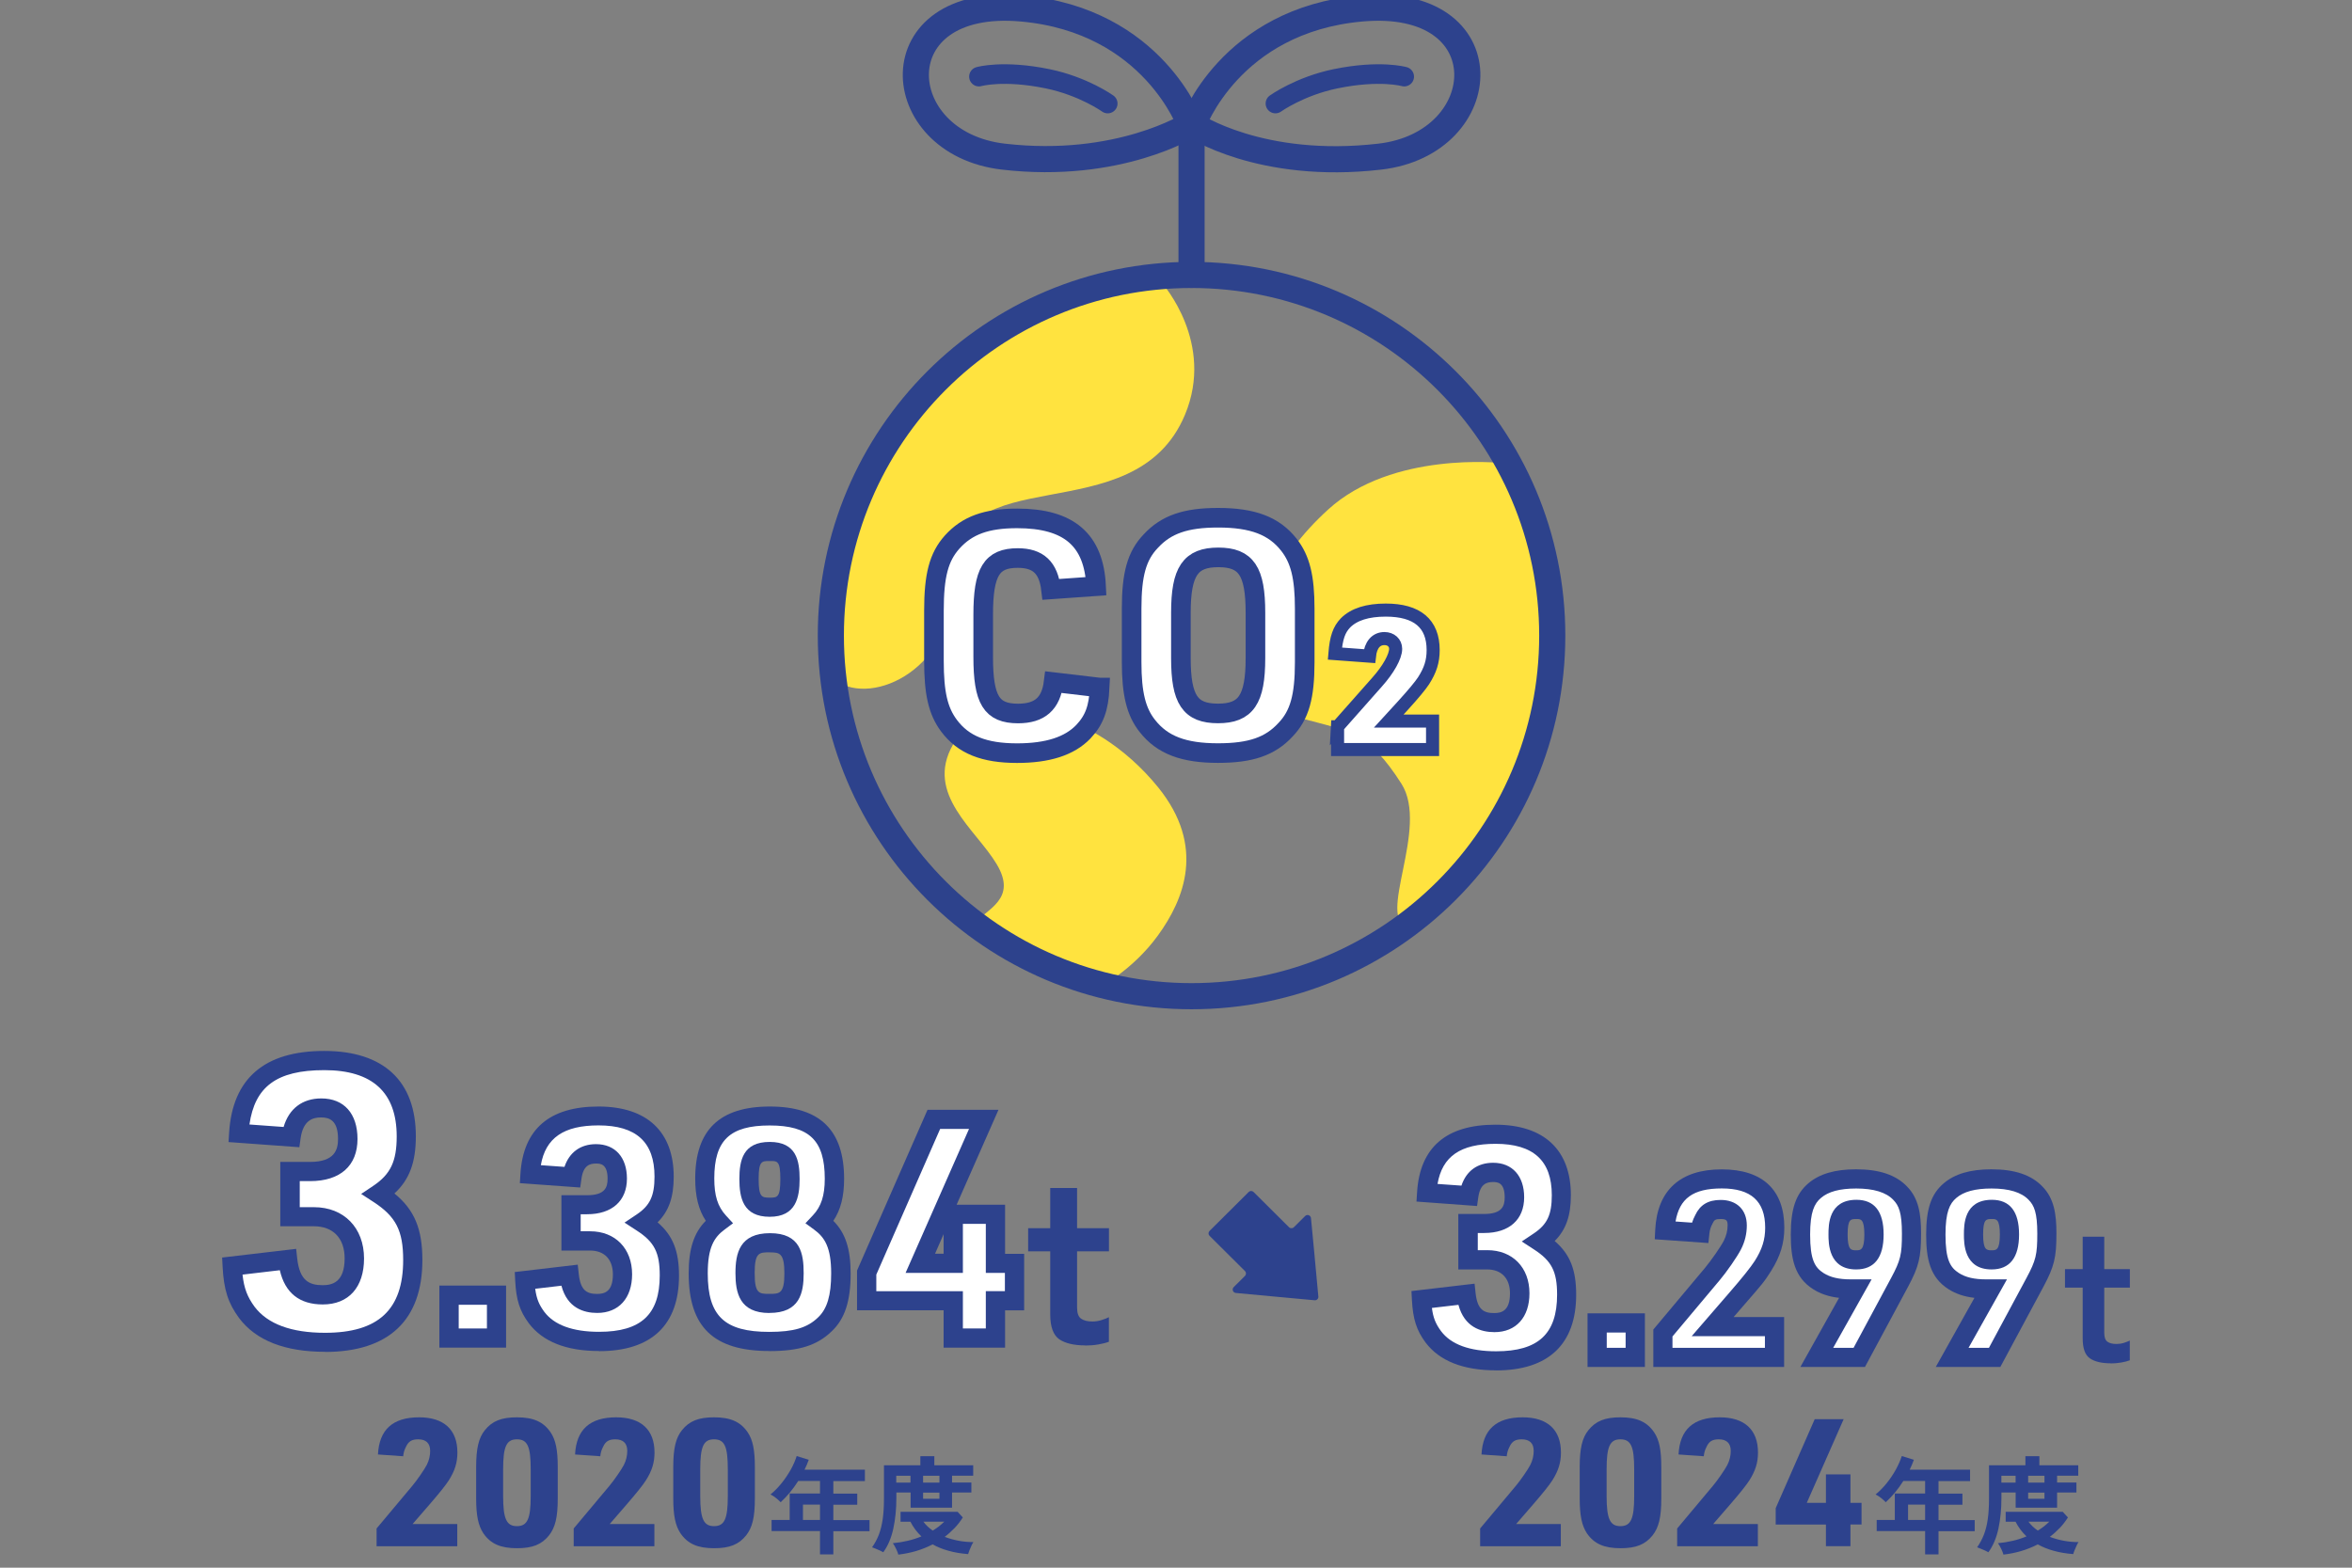
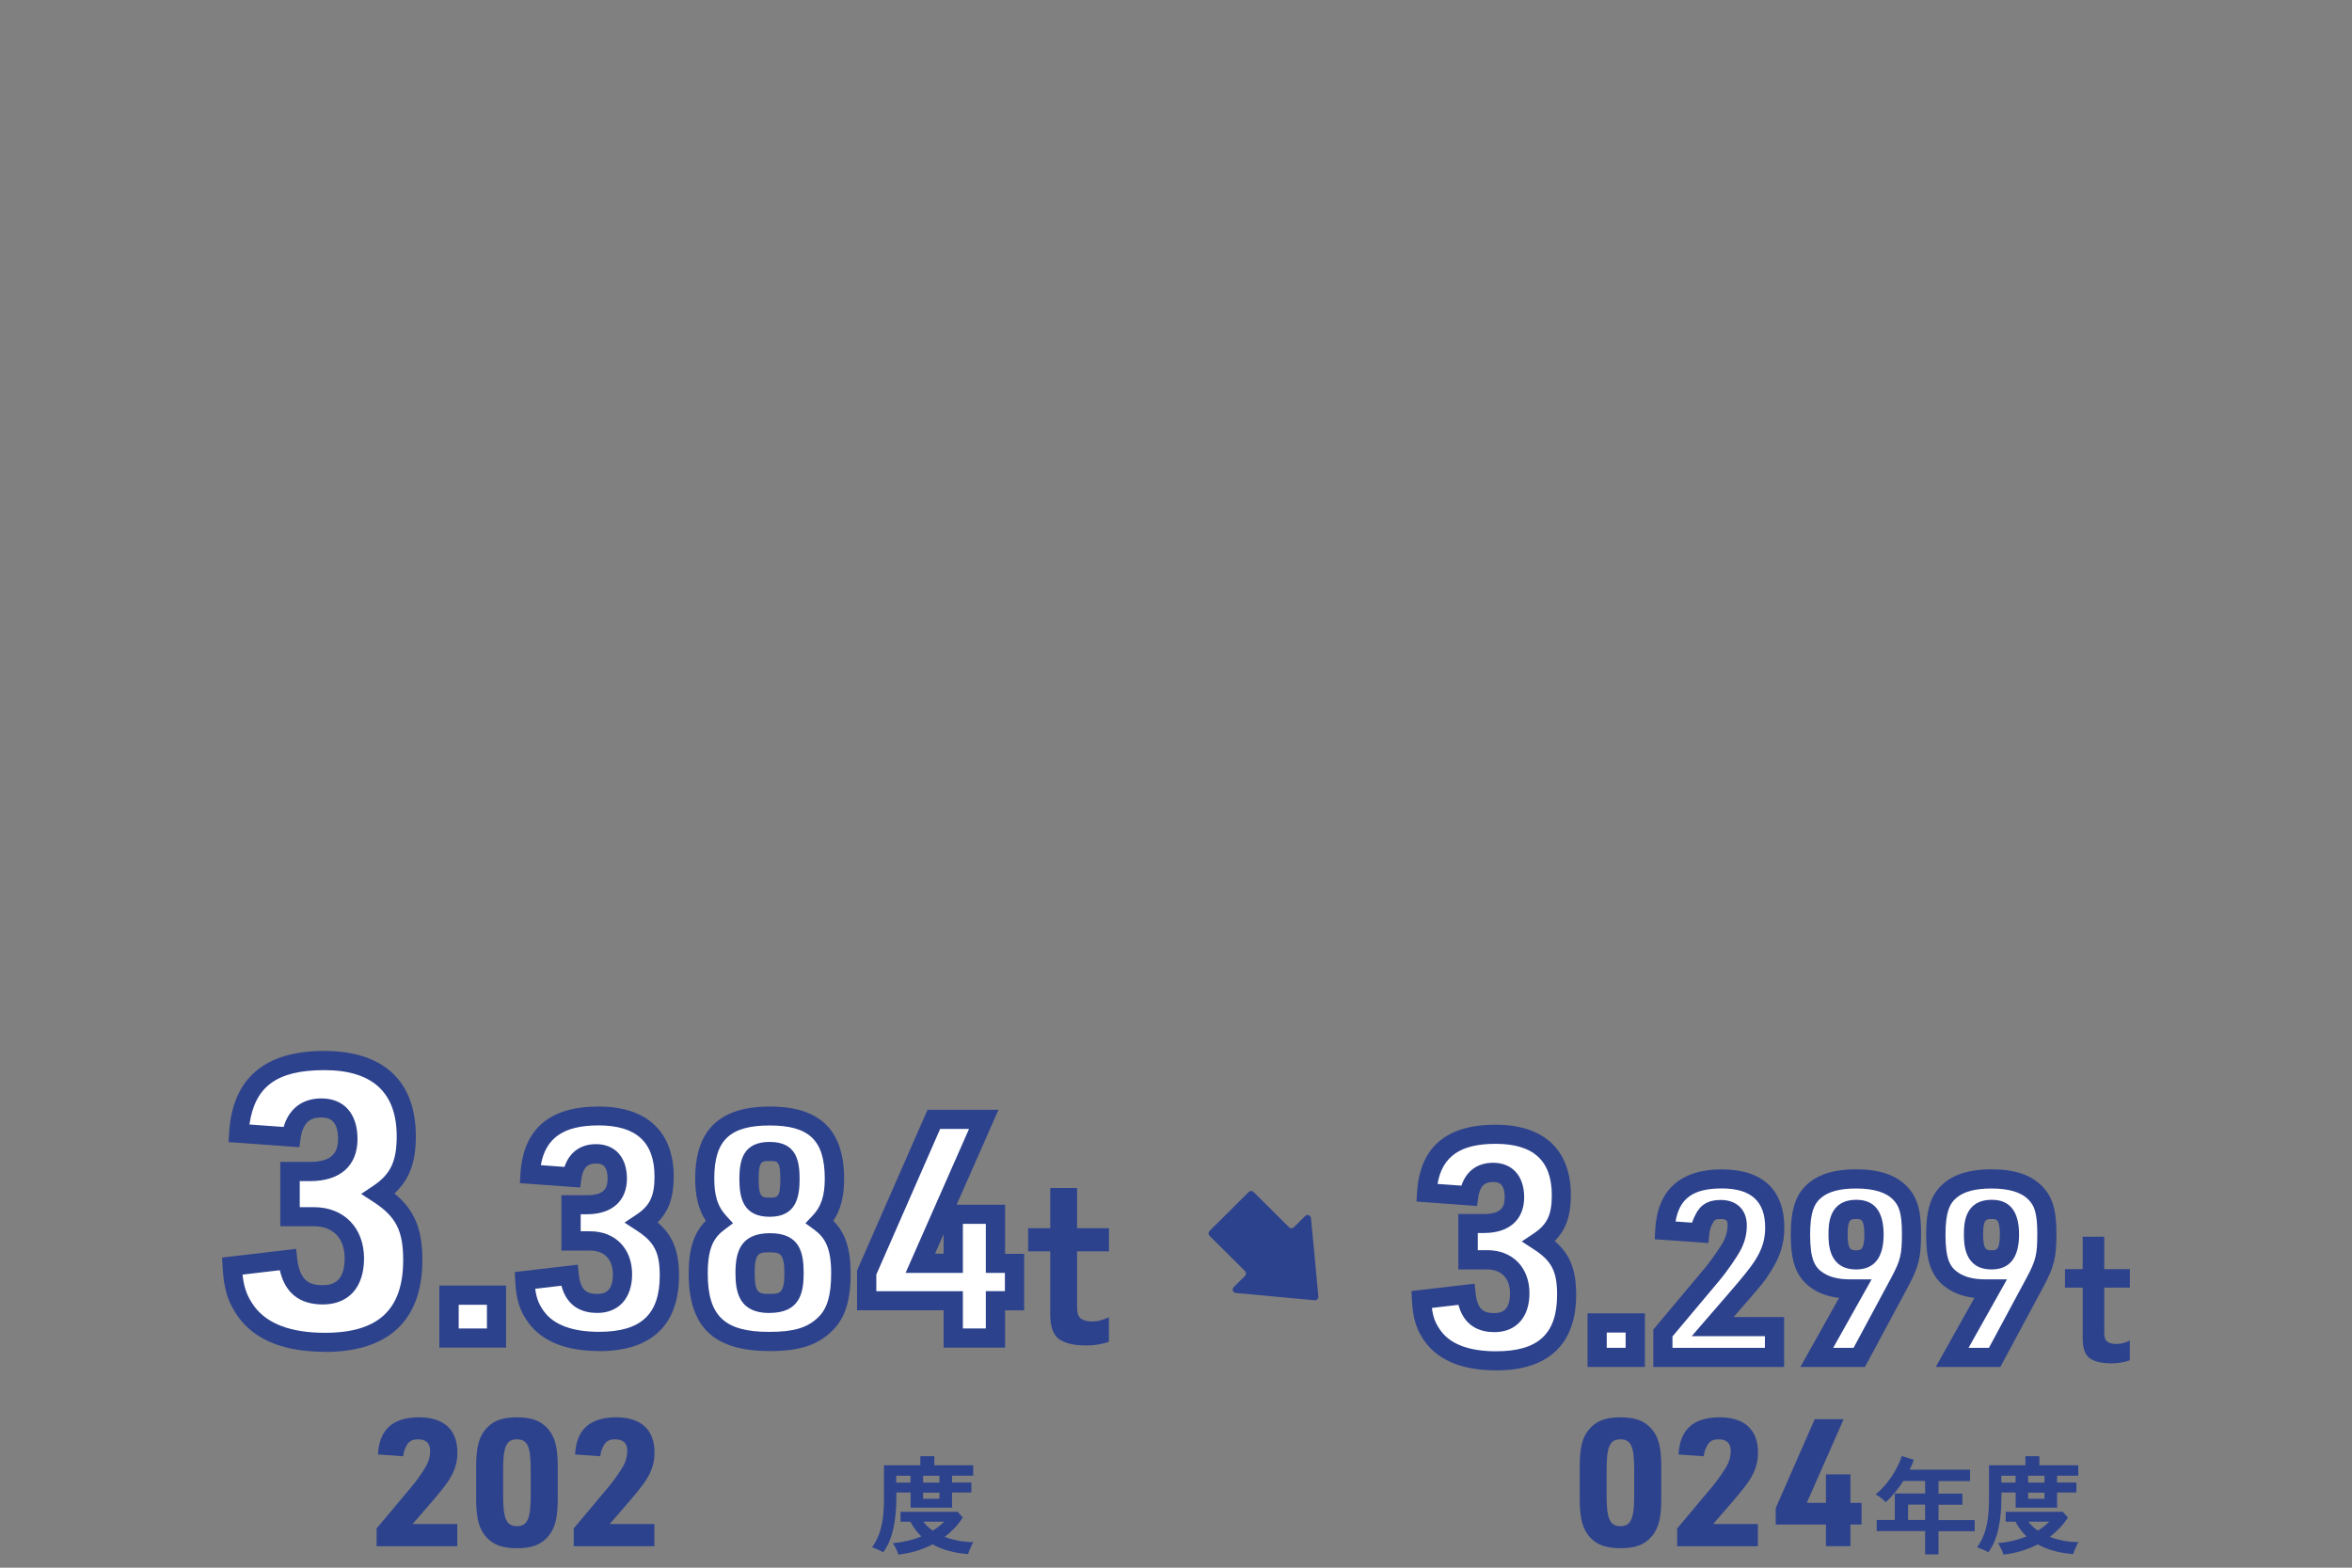
<svg xmlns="http://www.w3.org/2000/svg" id="a" viewBox="0 0 360 240">
  <rect x="0" y="0" width="360" height="240" fill="#808080" stroke="none" />
  <defs>
    <style>.e,.f,.g,.h{fill:none;}.f{stroke:#2d428c;}.f,.i,.j,.g,.h{stroke-linecap:round;}.f,.g,.h{stroke-linejoin:round;}.f,.h{stroke-width:4px;}.i,.k,.j{fill:#fff;}.i,.j{stroke-miterlimit:10;}.i,.j,.g,.h{stroke:#2d428d;}.i,.g{stroke-width:3px;}.l{fill:#2d428d;}.j{stroke-width:2px;}.m{clip-path:url(#d);}.n{clip-path:url(#c);}.o{clip-path:url(#b);}.p{fill:#ffe33f;}</style>
    <clipPath id="b">
-       <rect class="e" x="68.92" y="-.49" width="227.96" height="270.42" />
-     </clipPath>
+       </clipPath>
    <clipPath id="c">
      <rect class="e" x="76.36" y="-.83" width="213.04" height="270.42" />
    </clipPath>
    <clipPath id="d">
      <rect class="e" x="34" y="155" width="292" height="83" />
    </clipPath>
  </defs>
  <g class="o">
    <g class="n">
      <path class="f" d="M182.38,42.08v-21.72" />
      <path class="p" d="M128.01,104.23c5.52,3.94,18.39-1.8,18.03-16.23-.46-18.55,27.56-5.88,35.34-24.52,4.58-10.98-3.4-19.99-3.4-19.99-1.15-.33-4.54-1.66-14.93,1.81-10.39,3.47-28.09,17.34-33.54,35.4-4.67,15.48-1.51,23.53-1.51,23.53" />
      <path class="p" d="M148.95,141.5c2.24-2.42,6.78-3.9,3.6-9.21-3.17-5.31-11.01-10.69-6.7-18.27,5.29-9.3,21.42-5.84,31.43,6.53,7.3,9.03,3.95,17.15-.03,22.64-3.98,5.49-9.14,8.02-9.14,8.02l-19.17-9.72h0Z" />
      <path class="p" d="M215.53,141.99c-4.99-1.31,3.3-15.2-1.02-22-5.05-7.93-8.09-8.07-14.92-9.91-6.83-1.84-12.79-17.02,3.68-32.06,9.85-9,26.58-7.13,26.58-7.13,0,0,9.46,11.06,7.44,30.4-2.01,19.34-15.15,34.61-15.15,34.61" />
      <path class="f" d="M182.38,152.51c30.49,0,55.21-24.72,55.21-55.21s-24.72-55.21-55.21-55.21-55.21,24.72-55.21,55.21,24.72,55.21,55.21,55.21Z" />
      <path class="i" d="M168.32,105.26c-.15,3.18-.83,4.99-2.5,6.76-2.11,2.2-5.44,3.28-10.14,3.28-5.04,0-8.23-1.27-10.43-4.21-1.67-2.25-2.3-4.95-2.3-9.94v-7.64c0-5.39.73-8.23,2.79-10.53,2.3-2.55,5.24-3.62,9.94-3.62,7.93,0,11.75,3.28,12.09,10.38l-6.9.49c-.39-3.33-1.96-4.8-5.09-4.8-4.01,0-5.29,2.11-5.29,8.67v6.46c0,6.61,1.27,8.67,5.34,8.67,3.33,0,5.04-1.52,5.44-4.8l7.05.83Z" />
      <path class="i" d="M173.21,93.16c0-5.24.78-8.08,2.94-10.33,2.35-2.54,5.34-3.57,10.28-3.57,5.29,0,8.57,1.22,10.87,4.16,1.71,2.2,2.4,4.9,2.4,9.74v8.23c0,5.24-.78,8.08-2.94,10.33-2.35,2.55-5.34,3.57-10.33,3.57-5.24,0-8.52-1.22-10.82-4.16-1.71-2.15-2.4-4.95-2.4-9.74v-8.23ZM192.16,93.8c0-6.37-1.42-8.47-5.68-8.47s-5.73,2.11-5.73,8.47v6.95c0,6.37,1.42,8.47,5.68,8.47s5.73-2.11,5.73-8.47v-6.95Z" />
-       <path class="j" d="M204.71,111.28l6.07-6.86c1.71-1.91,2.84-3.92,2.84-5.09,0-.93-.73-1.57-1.71-1.57-1.27,0-2.11.93-2.3,2.69l-5.29-.39c.2-2.45.64-3.67,1.62-4.7,1.32-1.32,3.38-1.96,6.17-1.96,4.8,0,7.25,2.06,7.25,6.12,0,1.76-.44,3.09-1.47,4.7-.49.75-1.55,2.03-3.18,3.82l-2.15,2.35h6.71v4.36h-14.54v-3.48h-.02Z" />
      <path class="g" d="M149.84,11.73s3.7-1.07,10.51.33c5.49,1.13,9.2,3.79,9.2,3.79" />
      <path class="h" d="M182.18,19.09s-5.63-15.98-25.75-17.79c-21.83-1.97-20.54,20.63-2.85,22.68,17.69,2.05,28.6-4.88,28.6-4.88h0Z" />
      <path class="g" d="M214.93,11.73s-3.7-1.07-10.51.33c-5.49,1.13-9.2,3.79-9.2,3.79" />
      <path class="h" d="M182.59,19.09s5.63-15.98,25.75-17.79c21.83-1.97,20.54,20.63,2.85,22.68-18.31,2.12-28.6-4.88-28.6-4.88h0Z" />
    </g>
  </g>
  <g class="m">
    <path class="k" d="M44.38,179.34h3.07c3.77,0,5.78-1.7,5.78-4.98,0-3.05-1.41-4.75-4.07-4.75s-4.18,1.53-4.6,4.46l-8.01-.59c.47-7.51,4.72-11.14,13.08-11.14s12.55,4.05,12.55,11.61c0,4.34-1.18,6.74-4.24,8.8,3.89,2.52,5.25,5.1,5.25,10.14,0,8.44-4.42,12.6-13.43,12.6-5.66,0-9.66-1.53-11.96-4.58-1.47-2-2.06-3.75-2.24-7.09l8.49-1c.41,3.69,2.12,5.39,5.37,5.39s4.83-2,4.83-5.56c0-3.87-2.42-6.39-6.19-6.39h-3.65v-6.92Z" />
    <path class="l" d="M49.74,206.95c-6.14,0-10.56-1.73-13.14-5.16-1.68-2.28-2.35-4.34-2.53-7.9l-.07-1.37,11.33-1.33.16,1.47c.38,3.4,1.83,4.09,3.9,4.09,1.44,0,3.36-.43,3.36-4.1,0-3.09-1.76-4.92-4.72-4.92h-5.13v-9.85h4.54c3.81,0,4.3-1.88,4.3-3.52,0-2.91-1.39-3.29-2.59-3.29s-2.74.36-3.14,3.2l-.19,1.36-10.84-.79.09-1.44c.52-8.31,5.42-12.51,14.55-12.51s14.03,4.64,14.03,13.07c0,3.96-.97,6.63-3.28,8.75,3.08,2.51,4.28,5.46,4.28,10.19,0,9.21-5.16,14.07-14.91,14.07h0ZM37.12,195.12c.23,2.12.75,3.44,1.85,4.94,1.99,2.63,5.61,3.98,10.78,3.98,8.16,0,11.96-3.54,11.96-11.14,0-4.5-1.11-6.67-4.57-8.91l-1.86-1.21,1.84-1.23c2.66-1.78,3.6-3.76,3.6-7.58,0-6.73-3.72-10.14-11.08-10.14s-10.63,2.58-11.46,8.32l5.23.38c.82-2.8,2.87-4.37,5.77-4.37,3.47,0,5.54,2.32,5.54,6.21,0,4.09-2.64,6.45-7.25,6.45h-1.59v3.99h2.18c4.58,0,7.66,3.16,7.66,7.85,0,4.4-2.35,7.04-6.31,7.04-3.57,0-5.78-1.76-6.58-5.24l-5.68.67h-.03Z" />
    <path class="k" d="M68.73,198.28h7.26v6.56h-7.26v-6.56Z" />
    <path class="l" d="M77.46,206.31h-10.21v-9.5h10.21v9.5ZM70.21,203.38h4.32v-3.63h-4.32v3.63Z" />
    <path class="k" d="M87.4,184.44h2.45c3.02,0,4.62-1.36,4.62-3.99,0-2.44-1.13-3.8-3.26-3.8s-3.35,1.22-3.68,3.57l-6.41-.47c.37-6,3.77-8.91,10.47-8.91s10.04,3.24,10.04,9.29c0,3.47-.94,5.39-3.39,7.04,3.11,2.02,4.2,4.09,4.2,8.12,0,6.75-3.54,10.09-10.75,10.09-4.53,0-7.73-1.22-9.57-3.66-1.18-1.6-1.65-3-1.79-5.67l6.79-.8c.33,2.95,1.7,4.31,4.29,4.31s3.87-1.6,3.87-4.46c0-3.1-1.93-5.11-4.95-5.11h-2.92v-5.54h0Z" />
    <path class="l" d="M91.69,206.83c-5.01,0-8.62-1.43-10.75-4.25-1.39-1.88-1.93-3.57-2.08-6.47l-.07-1.37,9.64-1.13.16,1.47c.28,2.51,1.25,3.01,2.83,3.01,1.11,0,2.39-.35,2.39-2.99,0-2.29-1.3-3.65-3.48-3.65h-4.4v-8.47h3.92c2.76,0,3.15-1.21,3.15-2.52,0-2.33-1.16-2.33-1.78-2.33-.94,0-1.93.27-2.22,2.31l-.19,1.36-9.24-.67.09-1.44c.43-6.83,4.44-10.29,11.94-10.29s11.52,3.92,11.52,10.75c0,3.12-.74,5.27-2.47,6.98,2.35,2.02,3.28,4.4,3.28,8.17,0,7.55-4.22,11.55-12.22,11.55h0ZM81.92,197.31c.22,1.65.66,2.52,1.39,3.52,1.52,2.02,4.35,3.06,8.39,3.06,6.41,0,9.28-2.66,9.28-8.62,0-3.52-.82-5.14-3.53-6.89l-1.86-1.21,1.84-1.23c2.05-1.37,2.75-2.84,2.75-5.82,0-5.27-2.8-7.83-8.57-7.83-5.32,0-8.1,1.9-8.83,6.09l3.62.26c.74-2.22,2.44-3.48,4.83-3.48,2.92,0,4.73,2.02,4.73,5.27,0,3.41-2.28,5.46-6.1,5.46h-.98v2.61h1.45c3.84,0,6.42,2.64,6.42,6.58,0,3.65-2.04,5.92-5.34,5.92-2.07,0-4.58-.76-5.48-4.17l-4.01.47Z" />
    <path class="k" d="M107.87,180.41c0-6.66,3.02-9.57,9.95-9.57s9.9,2.9,9.9,9.61c0,2.95-.66,4.97-2.22,6.62,2.31,1.69,3.2,3.89,3.2,7.88s-.76,6.19-2.45,7.79c-1.93,1.88-4.38,2.62-8.49,2.62-7.68,0-10.9-3.05-10.9-10.41,0-3.99.89-6.19,3.16-7.88-1.51-1.64-2.17-3.61-2.17-6.66h.02ZM114.04,194.9c0,3.52.94,4.65,3.72,4.65s3.77-1.13,3.77-4.59-.94-4.69-3.68-4.69c-2.87,0-3.81,1.13-3.81,4.65h0ZM114.66,180.5c0,3.29.76,4.31,3.16,4.31s3.11-1.08,3.11-4.31-.76-4.22-3.11-4.22-3.16,1.03-3.16,4.22Z" />
    <path class="l" d="M117.77,206.83c-8.55,0-12.36-3.67-12.36-11.87,0-3.75.78-6.21,2.62-8.07-1.12-1.7-1.62-3.76-1.62-6.46,0-7.43,3.73-11.03,11.42-11.03s11.37,3.62,11.37,11.08c0,2.69-.52,4.73-1.65,6.42,1.86,1.86,2.65,4.31,2.65,8.07,0,4.23-.89,6.95-2.91,8.85-2.21,2.14-4.96,3.02-9.5,3.02h0ZM117.81,172.3c-6.1,0-8.48,2.27-8.48,8.11,0,2.65.52,4.29,1.78,5.67l1.09,1.19-1.3.97c-1.59,1.18-2.57,2.71-2.57,6.71,0,6.52,2.56,8.95,9.42,8.95,3.72,0,5.82-.62,7.46-2.21,1.4-1.31,2.01-3.39,2.01-6.74,0-3.99-.99-5.52-2.6-6.7l-1.34-.98,1.14-1.21c1.27-1.34,1.82-3.02,1.82-5.61,0-5.86-2.36-8.15-8.43-8.15h0ZM117.77,201.01c-4.58,0-5.2-3.09-5.2-6.11s.63-6.11,5.29-6.11,5.15,3.11,5.15,6.15-.62,6.06-5.25,6.06h0ZM117.86,191.72c-1.66,0-2.35,0-2.35,3.18s.7,3.18,2.25,3.18,2.3,0,2.3-3.13-.74-3.22-2.21-3.22ZM117.81,186.28c-4.08,0-4.64-2.92-4.64-5.78s.55-5.68,4.64-5.68,4.58,2.88,4.58,5.68-.55,5.78-4.58,5.78ZM117.81,177.74c-1.22,0-1.69,0-1.69,2.76s.46,2.85,1.69,2.85c1.16,0,1.63,0,1.63-2.85s-.48-2.76-1.63-2.76Z" />
    <path class="k" d="M145.91,199.12h-13.25v-4.31l10.27-23.45h7.64l-9.71,22.04h5.05v-7.51h6.46v7.51h2.92v5.72h-2.92v5.72h-6.46v-5.72Z" />
    <path class="l" d="M153.84,206.31h-9.41v-5.72h-13.25v-6.08l10.79-24.61h10.86l-6.41,14.54h7.42v7.51h2.92v8.65h-2.92v5.72h0ZM147.38,203.38h3.51v-5.72h2.92v-2.79h-2.92v-7.51h-3.51v7.51h-8.77l9.71-22.04h-4.42l-9.77,22.3v2.54h13.25v5.72h0ZM143.12,191.93h1.31v-2.99l-1.31,2.99Z" />
    <path class="l" d="M166.11,205.97c-1.73,0-3.07-.32-3.98-.94-.91-.64-1.38-1.9-1.38-3.79v-9.67h-3.38v-3.54h3.38v-6.16h4.11v6.16h4.88v3.54h-4.88v8.62c0,.83.2,1.39.6,1.68.4.29.99.44,1.74.44.46,0,.94-.07,1.41-.22.47-.15.85-.29,1.12-.44v3.76c-.44.17-.99.31-1.65.42-.66.11-1.32.16-1.98.16h0Z" />
    <path class="k" d="M224.68,187.31h2.46c3.03,0,4.65-1.37,4.65-4,0-2.45-1.14-3.82-3.27-3.82s-3.37,1.23-3.7,3.59l-6.44-.47c.38-6.03,3.79-8.95,10.51-8.95s10.09,3.25,10.09,9.33c0,3.49-.95,5.42-3.41,7.07,3.13,2.02,4.22,4.1,4.22,8.15,0,6.79-3.55,10.13-10.79,10.13-4.54,0-7.77-1.23-9.62-3.68-1.19-1.61-1.66-3.01-1.8-5.7l6.82-.8c.33,2.97,1.71,4.34,4.31,4.34s3.89-1.6,3.89-4.48c0-3.11-1.94-5.14-4.97-5.14h-2.94v-5.57Z" />
    <path class="l" d="M229,209.79c-5.03,0-8.66-1.43-10.8-4.26-1.4-1.89-1.93-3.59-2.09-6.51l-.07-1.37,9.66-1.13.16,1.47c.28,2.53,1.26,3.03,2.85,3.03,1.12,0,2.41-.34,2.41-3.01,0-2.3-1.3-3.67-3.5-3.67h-4.41v-8.49h3.93c2.78,0,3.17-1.22,3.17-2.54,0-2.35-1.17-2.35-1.8-2.35-.94,0-1.94.27-2.24,2.31l-.19,1.36-9.27-.68.09-1.44c.43-6.85,4.46-10.33,11.98-10.33s11.56,3.93,11.56,10.79c0,3.14-.74,5.29-2.48,7.02,2.37,2.03,3.29,4.43,3.29,8.21,0,7.59-4.24,11.6-12.27,11.6h0ZM219.17,200.24c.19,1.5.58,2.44,1.4,3.55,1.53,2.04,4.37,3.08,8.43,3.08,6.45,0,9.33-2.67,9.33-8.67,0-3.55-.83-5.17-3.55-6.93l-1.86-1.21,1.84-1.23c2.06-1.38,2.76-2.86,2.76-5.86,0-5.29-2.82-7.86-8.61-7.86-5.36,0-8.15,1.91-8.88,6.14l3.66.26c.74-2.24,2.45-3.5,4.85-3.5,2.93,0,4.75,2.02,4.75,5.28,0,3.42-2.28,5.47-6.11,5.47h-.99v2.63h1.46c3.86,0,6.45,2.65,6.45,6.6,0,3.67-2.05,5.95-5.36,5.95-2.08,0-4.6-.77-5.51-4.18l-4.03.47h0Z" />
    <path class="k" d="M244.46,202.53h5.83v5.27h-5.83v-5.27Z" />
    <path class="l" d="M251.77,209.27h-8.78v-8.21h8.78v8.21ZM245.93,206.34h2.89v-2.34h-2.89v2.34Z" />
    <path class="k" d="M254.53,204.08l7.57-9.04c.99-1.17,2.57-3.47,3.07-4.45.49-.98.72-2,.72-2.98,0-1.62-.88-2.45-2.54-2.45-1.32,0-2.04.42-2.57,1.54-.38.72-.53,1.28-.6,2.03l-5.34-.38c.26-5.27,3.15-7.88,8.71-7.88,5.26,0,8.1,2.64,8.1,7.46,0,2.12-.53,3.85-1.82,5.88-.66,1.03-2.03,2.75-4.13,5.17l-3.56,4.11h9.47v4.71h-17.09v-3.73Z" />
    <path class="l" d="M273.09,209.27h-20.03v-5.73l7.92-9.45c.91-1.09,2.45-3.3,2.88-4.17.37-.74.57-1.53.57-2.32,0-.75-.15-.98-1.07-.98-.82,0-.98.15-1.24.7-.3.57-.41.95-.48,1.56l-.15,1.42-8.21-.58.07-1.43c.3-6.06,3.82-9.27,10.18-9.27s9.58,3.25,9.58,8.92c0,2.41-.61,4.39-2.04,6.66-1.05,1.64-1.1,1.71-4.26,5.34l-1.46,1.69h7.73v7.64ZM256,206.34h14.14v-1.78h-11.21l5.66-6.54c2.05-2.36,3.38-4.02,4-4.99,1.13-1.78,1.59-3.26,1.59-5.09,0-4.04-2.17-6-6.63-6s-6.48,1.57-7.09,5.06l2.53.18c.12-.39.28-.76.49-1.16.73-1.57,1.98-2.32,3.88-2.32,2.47,0,4.01,1.5,4.01,3.91,0,1.25-.29,2.48-.88,3.63-.58,1.16-2.28,3.58-3.26,4.73l-7.24,8.63v1.73h0Z" />
    <path class="k" d="M283.27,197.33c-2.08,0-3.68-.38-4.96-1.21-2.01-1.28-2.73-3.2-2.73-7.13,0-3.5.6-5.39,2.16-6.71,1.4-1.21,3.49-1.81,6.36-1.81,3.1,0,5.34.72,6.74,2.19,1.29,1.32,1.74,3.01,1.74,6.18,0,3.43-.26,4.56-1.82,7.46l-6.18,11.49h-6.52l5.88-10.48h-.68ZM281.33,189c0,2.79.79,3.89,2.77,3.89s2.73-1.13,2.73-3.89-.79-3.85-2.69-3.85c-2.04,0-2.8,1.05-2.8,3.85Z" />
    <path class="l" d="M285.48,209.27h-9.91l5.92-10.58c-1.57-.18-2.87-.62-3.99-1.34-2.82-1.8-3.4-4.64-3.4-8.35,0-3.94.78-6.21,2.67-7.83,1.69-1.45,4.08-2.16,7.32-2.16,3.56,0,6.11.86,7.81,2.64,1.78,1.82,2.14,4.19,2.14,7.19,0,3.69-.34,5.06-1.99,8.15l-6.59,12.27h0ZM280.59,206.34h3.12l5.76-10.72c1.43-2.67,1.64-3.56,1.64-6.77s-.48-4.3-1.32-5.16c-1.1-1.16-3.01-1.74-5.68-1.74-2.5,0-4.26.47-5.4,1.45-.99.84-1.65,2.12-1.65,5.6,0,3.85.72,5.04,2.05,5.89,1.03.66,2.35.97,4.17.97h3.19l-5.88,10.48ZM284.1,194.34c-4.23,0-4.23-4.02-4.23-5.35,0-1.45,0-5.31,4.28-5.31,2.76,0,4.16,1.79,4.16,5.31s-1.41,5.35-4.2,5.35h0ZM284.13,186.62c-.86,0-1.33,0-1.33,2.38s.54,2.41,1.3,2.41c.67,0,1.26,0,1.26-2.41s-.57-2.38-1.21-2.38h0Z" />
    <path class="k" d="M303.99,197.33c-2.08,0-3.68-.38-4.96-1.21-2.01-1.28-2.73-3.2-2.73-7.13,0-3.5.6-5.39,2.16-6.71,1.4-1.21,3.49-1.81,6.36-1.81,3.1,0,5.34.72,6.74,2.19,1.29,1.32,1.74,3.01,1.74,6.18,0,3.43-.27,4.56-1.82,7.46l-6.18,11.49h-6.52l5.88-10.48h-.68ZM302.07,189c0,2.79.79,3.89,2.76,3.89s2.73-1.13,2.73-3.89-.79-3.85-2.69-3.85c-2.04,0-2.8,1.05-2.8,3.85Z" />
    <path class="l" d="M306.2,209.27h-9.91l5.92-10.58c-1.57-.18-2.86-.62-3.99-1.34-2.82-1.8-3.4-4.64-3.4-8.35,0-3.94.77-6.21,2.67-7.83,1.69-1.45,4.08-2.16,7.32-2.16,3.56,0,6.11.86,7.81,2.64,1.78,1.82,2.14,4.19,2.14,7.19,0,3.69-.34,5.06-1.99,8.15l-6.59,12.27h0ZM301.31,206.34h3.12l5.76-10.72c1.43-2.67,1.64-3.56,1.64-6.77s-.48-4.3-1.32-5.16c-1.1-1.16-3.01-1.74-5.68-1.74-2.5,0-4.26.47-5.4,1.45-.99.84-1.65,2.12-1.65,5.6,0,3.85.72,5.04,2.05,5.89,1.03.66,2.35.97,4.17.97h3.19l-5.88,10.48ZM304.83,194.34c-4.23,0-4.23-4.02-4.23-5.35,0-1.45,0-5.31,4.28-5.31,2.76,0,4.16,1.79,4.16,5.31s-1.41,5.35-4.2,5.35h0ZM304.87,186.62c-.86,0-1.33,0-1.33,2.38s.54,2.41,1.3,2.41c.68,0,1.26,0,1.26-2.41s-.57-2.38-1.21-2.38h-.01Z" />
    <path class="l" d="M323.08,208.71c-1.4,0-2.46-.25-3.2-.76-.74-.51-1.1-1.53-1.1-3.05v-7.77h-2.71v-2.84h2.71v-4.96h3.3v4.96h3.92v2.84h-3.92v6.92c0,.66.16,1.12.48,1.35.33.24.79.35,1.4.35.37,0,.75-.05,1.13-.17.38-.12.68-.24.9-.35v3.02c-.36.14-.79.25-1.32.34-.53.09-1.06.14-1.6.14h0Z" />
    <path class="l" d="M57.62,234.02l5.48-6.54c.71-.84,1.86-2.51,2.22-3.21s.52-1.44.52-2.15c0-1.17-.63-1.77-1.83-1.77-.96,0-1.48.3-1.86,1.12-.27.52-.38.93-.44,1.47l-3.86-.27c.19-3.81,2.27-5.69,6.3-5.69,3.81,0,5.86,1.91,5.86,5.39,0,1.53-.38,2.78-1.31,4.25-.47.74-1.47,1.99-2.98,3.73l-2.57,2.97h6.84v3.4h-12.35v-2.7Z" />
    <path class="l" d="M72.88,224.6c0-2.86.38-4.47,1.34-5.66,1.12-1.39,2.52-1.96,4.9-1.96,2.52,0,4.05.68,5.15,2.29.79,1.17,1.1,2.7,1.1,5.34v4.79c0,2.89-.38,4.44-1.34,5.66-1.12,1.39-2.52,1.96-4.9,1.96-2.52,0-4.05-.68-5.15-2.29-.77-1.17-1.1-2.7-1.1-5.34v-4.79ZM81.23,224.95c0-3.51-.49-4.6-2.11-4.6s-2.11,1.12-2.11,4.6v4.09c0,3.49.52,4.6,2.11,4.6s2.11-1.09,2.11-4.6v-4.09Z" />
    <path class="l" d="M87.79,234.02l5.48-6.54c.71-.84,1.86-2.51,2.22-3.21s.52-1.44.52-2.15c0-1.17-.63-1.77-1.83-1.77-.96,0-1.48.3-1.86,1.12-.27.52-.38.93-.44,1.47l-3.86-.27c.19-3.81,2.27-5.69,6.3-5.69,3.81,0,5.86,1.91,5.86,5.39,0,1.53-.38,2.78-1.31,4.25-.47.74-1.47,1.99-2.98,3.73l-2.57,2.97h6.84v3.4h-12.35v-2.7Z" />
-     <path class="l" d="M103.05,224.6c0-2.86.38-4.47,1.34-5.66,1.12-1.39,2.52-1.96,4.9-1.96,2.52,0,4.05.68,5.15,2.29.79,1.17,1.1,2.7,1.1,5.34v4.79c0,2.89-.38,4.44-1.34,5.66-1.12,1.39-2.52,1.96-4.9,1.96-2.52,0-4.05-.68-5.15-2.29-.77-1.17-1.1-2.7-1.1-5.34v-4.79ZM111.4,224.95c0-3.51-.49-4.6-2.11-4.6s-2.11,1.12-2.11,4.6v4.09c0,3.49.52,4.6,2.11,4.6s2.11-1.09,2.11-4.6v-4.09Z" />
-     <path class="l" d="M125.51,237.94v-3.55h-7.41v-1.7h2.77v-4.05h4.64v-1.92h-3.33c-.39.62-.82,1.21-1.27,1.76-.46.55-.93,1.04-1.42,1.5-.17-.18-.4-.39-.68-.62-.28-.23-.57-.42-.88-.57.6-.49,1.17-1.07,1.71-1.74s1-1.37,1.41-2.09c.4-.73.69-1.41.89-2.05l1.85.57c-.18.51-.4,1.02-.64,1.51h9.23v1.75h-4.83v1.92h3.66v1.7h-3.66v2.35h5.54v1.7h-5.54v3.55h-2.03v-.02ZM122.9,232.69h2.61v-2.35h-2.61v2.35Z" />
    <path class="l" d="M135.21,237.64c-.15-.09-.33-.18-.55-.28-.23-.1-.45-.19-.66-.28-.21-.09-.38-.15-.52-.2.43-.61.78-1.26,1.04-1.94.26-.68.46-1.48.59-2.38.13-.9.19-1.95.19-3.16v-5.08h5.57v-1.39h2.14v1.39h5.95v1.6h-3.24v1.04h2.96v1.53h-2.96v2.32h-6.34v-2.32h-2.18v.8c0,1.73-.16,3.31-.47,4.74-.31,1.43-.82,2.62-1.52,3.59v.02ZM137.5,238c-.06-.22-.16-.51-.33-.86-.16-.35-.34-.65-.51-.89,1.59-.15,3.05-.49,4.37-1.04-.69-.65-1.25-1.41-1.68-2.25h-1.51v-1.51h8.74l.79.86c-.37.58-.78,1.12-1.25,1.61-.48.49-.98.95-1.52,1.36.67.26,1.4.46,2.15.6.76.14,1.51.2,2.25.2-.09.11-.19.28-.3.53-.11.25-.22.48-.32.74-.1.25-.16.44-.2.57-1.1-.09-2.09-.25-3-.51-.91-.25-1.72-.58-2.43-.98-.8.42-1.64.75-2.53,1.02-.89.26-1.8.44-2.73.55h0ZM137.18,226.97h2.18v-1.04h-2.18v1.04ZM141.29,226.97h2.5v-1.04h-2.5v1.04ZM141.29,229.45h2.5v-.94h-2.5v.94ZM142.77,234.32c.33-.2.64-.41.94-.64.29-.24.57-.47.82-.73h-3.2c.4.54.88.99,1.44,1.37Z" />
-     <path class="l" d="M226.53,234.02l5.48-6.54c.71-.84,1.86-2.51,2.22-3.21.36-.71.52-1.44.52-2.15,0-1.17-.63-1.77-1.83-1.77-.96,0-1.48.3-1.86,1.12-.27.52-.38.93-.44,1.47l-3.86-.27c.19-3.81,2.27-5.69,6.3-5.69,3.8,0,5.86,1.91,5.86,5.39,0,1.53-.38,2.78-1.31,4.25-.47.74-1.47,1.99-2.98,3.73l-2.57,2.97h6.84v3.4h-12.35v-2.7Z" />
    <path class="l" d="M241.79,224.6c0-2.86.38-4.47,1.34-5.66,1.12-1.39,2.52-1.96,4.9-1.96,2.52,0,4.05.68,5.15,2.29.79,1.17,1.1,2.7,1.1,5.34v4.79c0,2.89-.38,4.44-1.34,5.66-1.12,1.39-2.52,1.96-4.9,1.96-2.52,0-4.05-.68-5.15-2.29-.77-1.17-1.1-2.7-1.1-5.34v-4.79ZM250.13,224.95c0-3.51-.49-4.6-2.11-4.6s-2.11,1.12-2.11,4.6v4.09c0,3.49.52,4.6,2.11,4.6s2.11-1.09,2.11-4.6v-4.09Z" />
    <path class="l" d="M256.69,234.02l5.48-6.54c.71-.84,1.86-2.51,2.22-3.21s.52-1.44.52-2.15c0-1.17-.63-1.77-1.83-1.77-.96,0-1.48.3-1.86,1.12-.27.52-.38.93-.44,1.47l-3.86-.27c.19-3.81,2.27-5.69,6.3-5.69,3.81,0,5.86,1.91,5.86,5.39,0,1.53-.38,2.78-1.31,4.25-.47.74-1.47,1.99-2.98,3.73l-2.57,2.97h6.84v3.4h-12.35v-2.7Z" />
    <path class="l" d="M279.48,233.4h-7.69v-2.51l5.97-13.62h4.43l-5.64,12.8h2.93v-4.36h3.75v4.36h1.7v3.32h-1.7v3.32h-3.75v-3.32Z" />
    <path class="l" d="M294.66,237.94v-3.55h-7.41v-1.7h2.77v-4.05h4.64v-1.92h-3.33c-.39.62-.82,1.21-1.27,1.76-.46.55-.93,1.04-1.42,1.5-.17-.18-.4-.39-.68-.62-.28-.23-.58-.42-.88-.57.6-.49,1.17-1.07,1.71-1.74.54-.67,1-1.37,1.4-2.09.4-.73.69-1.41.9-2.05l1.85.57c-.18.51-.4,1.02-.64,1.51h9.24v1.75h-4.83v1.92h3.66v1.7h-3.66v2.35h5.54v1.7h-5.54v3.55h-2.04v-.02ZM292.05,232.69h2.61v-2.35h-2.61v2.35Z" />
    <path class="l" d="M304.35,237.64c-.15-.09-.33-.18-.55-.28-.23-.1-.45-.19-.66-.28-.21-.09-.38-.15-.52-.2.43-.61.77-1.26,1.04-1.94.26-.68.47-1.48.59-2.38.13-.9.19-1.95.19-3.16v-5.08h5.57v-1.39h2.14v1.39h5.95v1.6h-3.24v1.04h2.96v1.53h-2.96v2.32h-6.34v-2.32h-2.18v.8c0,1.73-.15,3.31-.46,4.74s-.82,2.62-1.52,3.59v.02ZM306.65,238c-.05-.22-.17-.51-.33-.86-.16-.35-.34-.65-.51-.89,1.59-.15,3.05-.49,4.37-1.04-.69-.65-1.25-1.41-1.68-2.25h-1.51v-1.51h8.74l.79.86c-.37.58-.78,1.12-1.25,1.61-.48.49-.98.95-1.52,1.36.68.26,1.4.46,2.15.6.76.14,1.51.2,2.25.2-.09.11-.19.28-.3.53-.11.25-.22.48-.32.74-.1.25-.17.44-.2.57-1.1-.09-2.09-.25-3-.51-.91-.25-1.72-.58-2.43-.98-.8.42-1.64.75-2.53,1.02-.88.26-1.8.44-2.73.55h0ZM306.33,226.97h2.18v-1.04h-2.18v1.04ZM310.43,226.97h2.5v-1.04h-2.5v1.04ZM310.43,229.45h2.5v-.94h-2.5v.94ZM311.91,234.32c.33-.2.64-.41.94-.64.29-.24.56-.47.82-.73h-3.2c.4.54.89.99,1.44,1.37Z" />
    <path class="l" d="M201.21,192.24l-.55-5.76c-.05-.44-.57-.63-.89-.32l-1.73,1.72c-.2.2-.54.2-.74,0l-5.43-5.4c-.2-.2-.54-.2-.74,0l-6,5.97c-.2.2-.2.54,0,.74l5.43,5.4c.2.2.2.54,0,.74l-1.73,1.72c-.31.31-.12.84.32.89l5.79.54,6.28.58c.33.03.6-.25.57-.56l-.58-6.25.02-.02Z" />
  </g>
</svg>